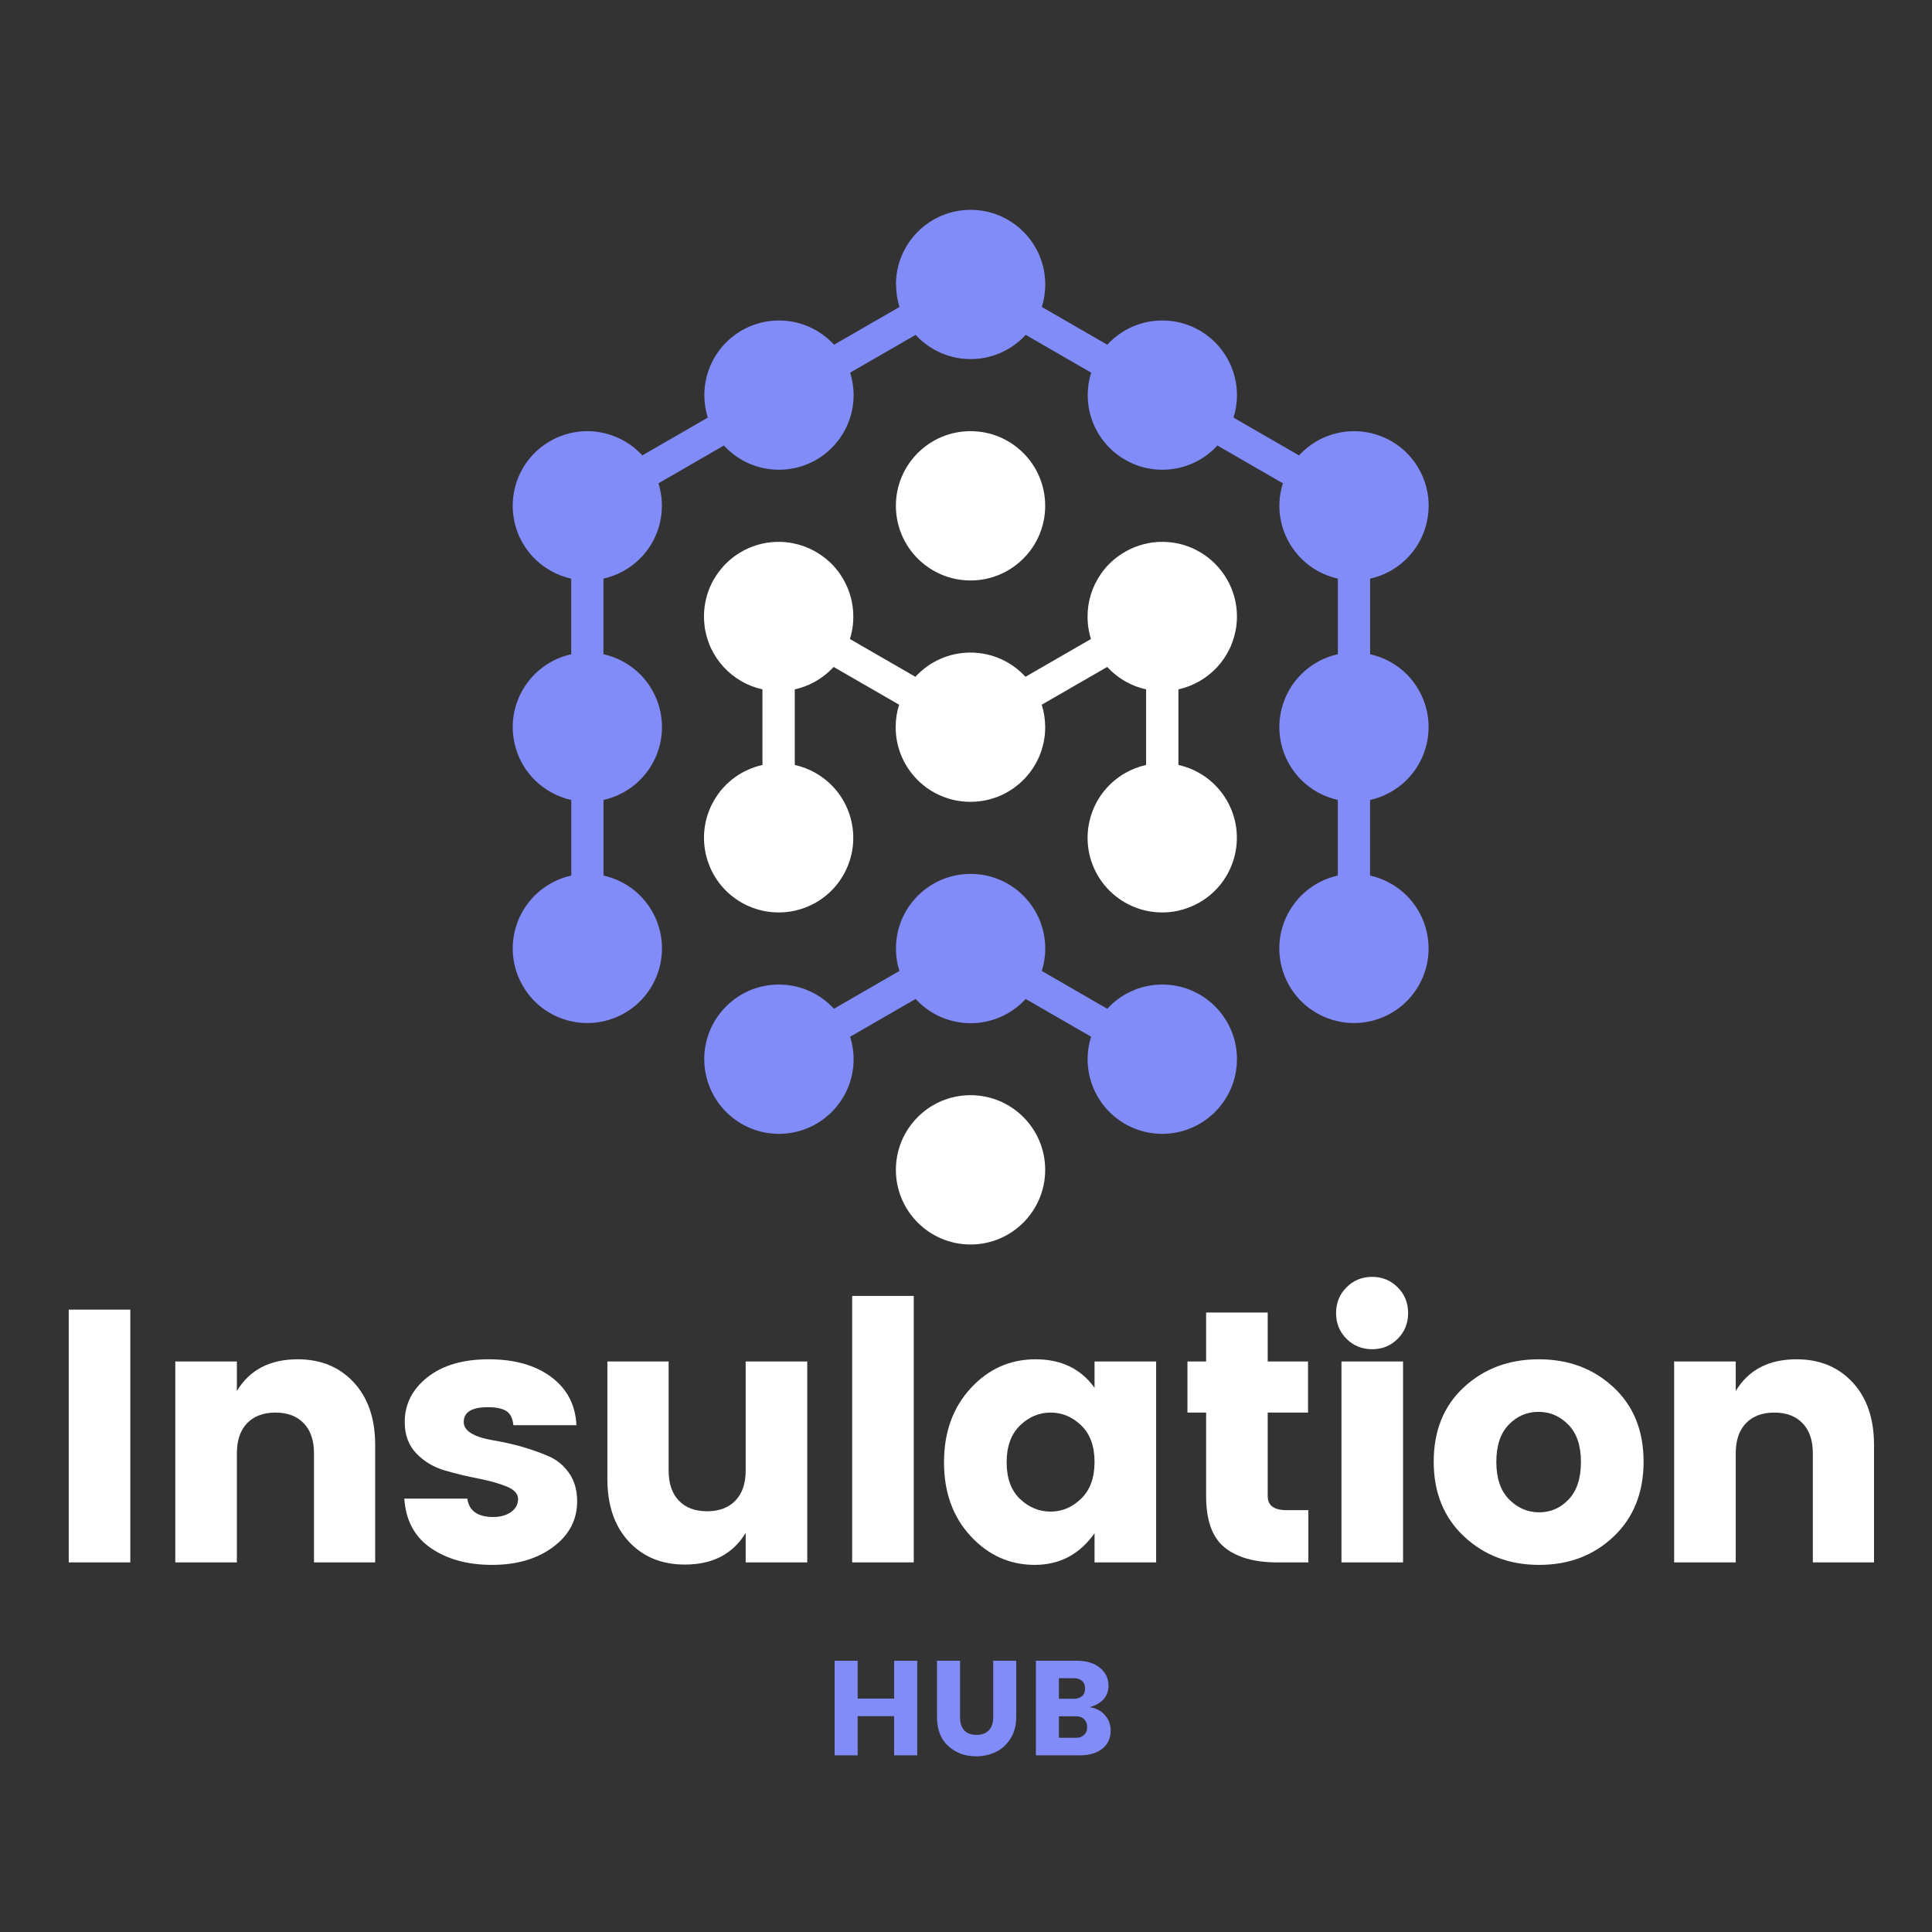
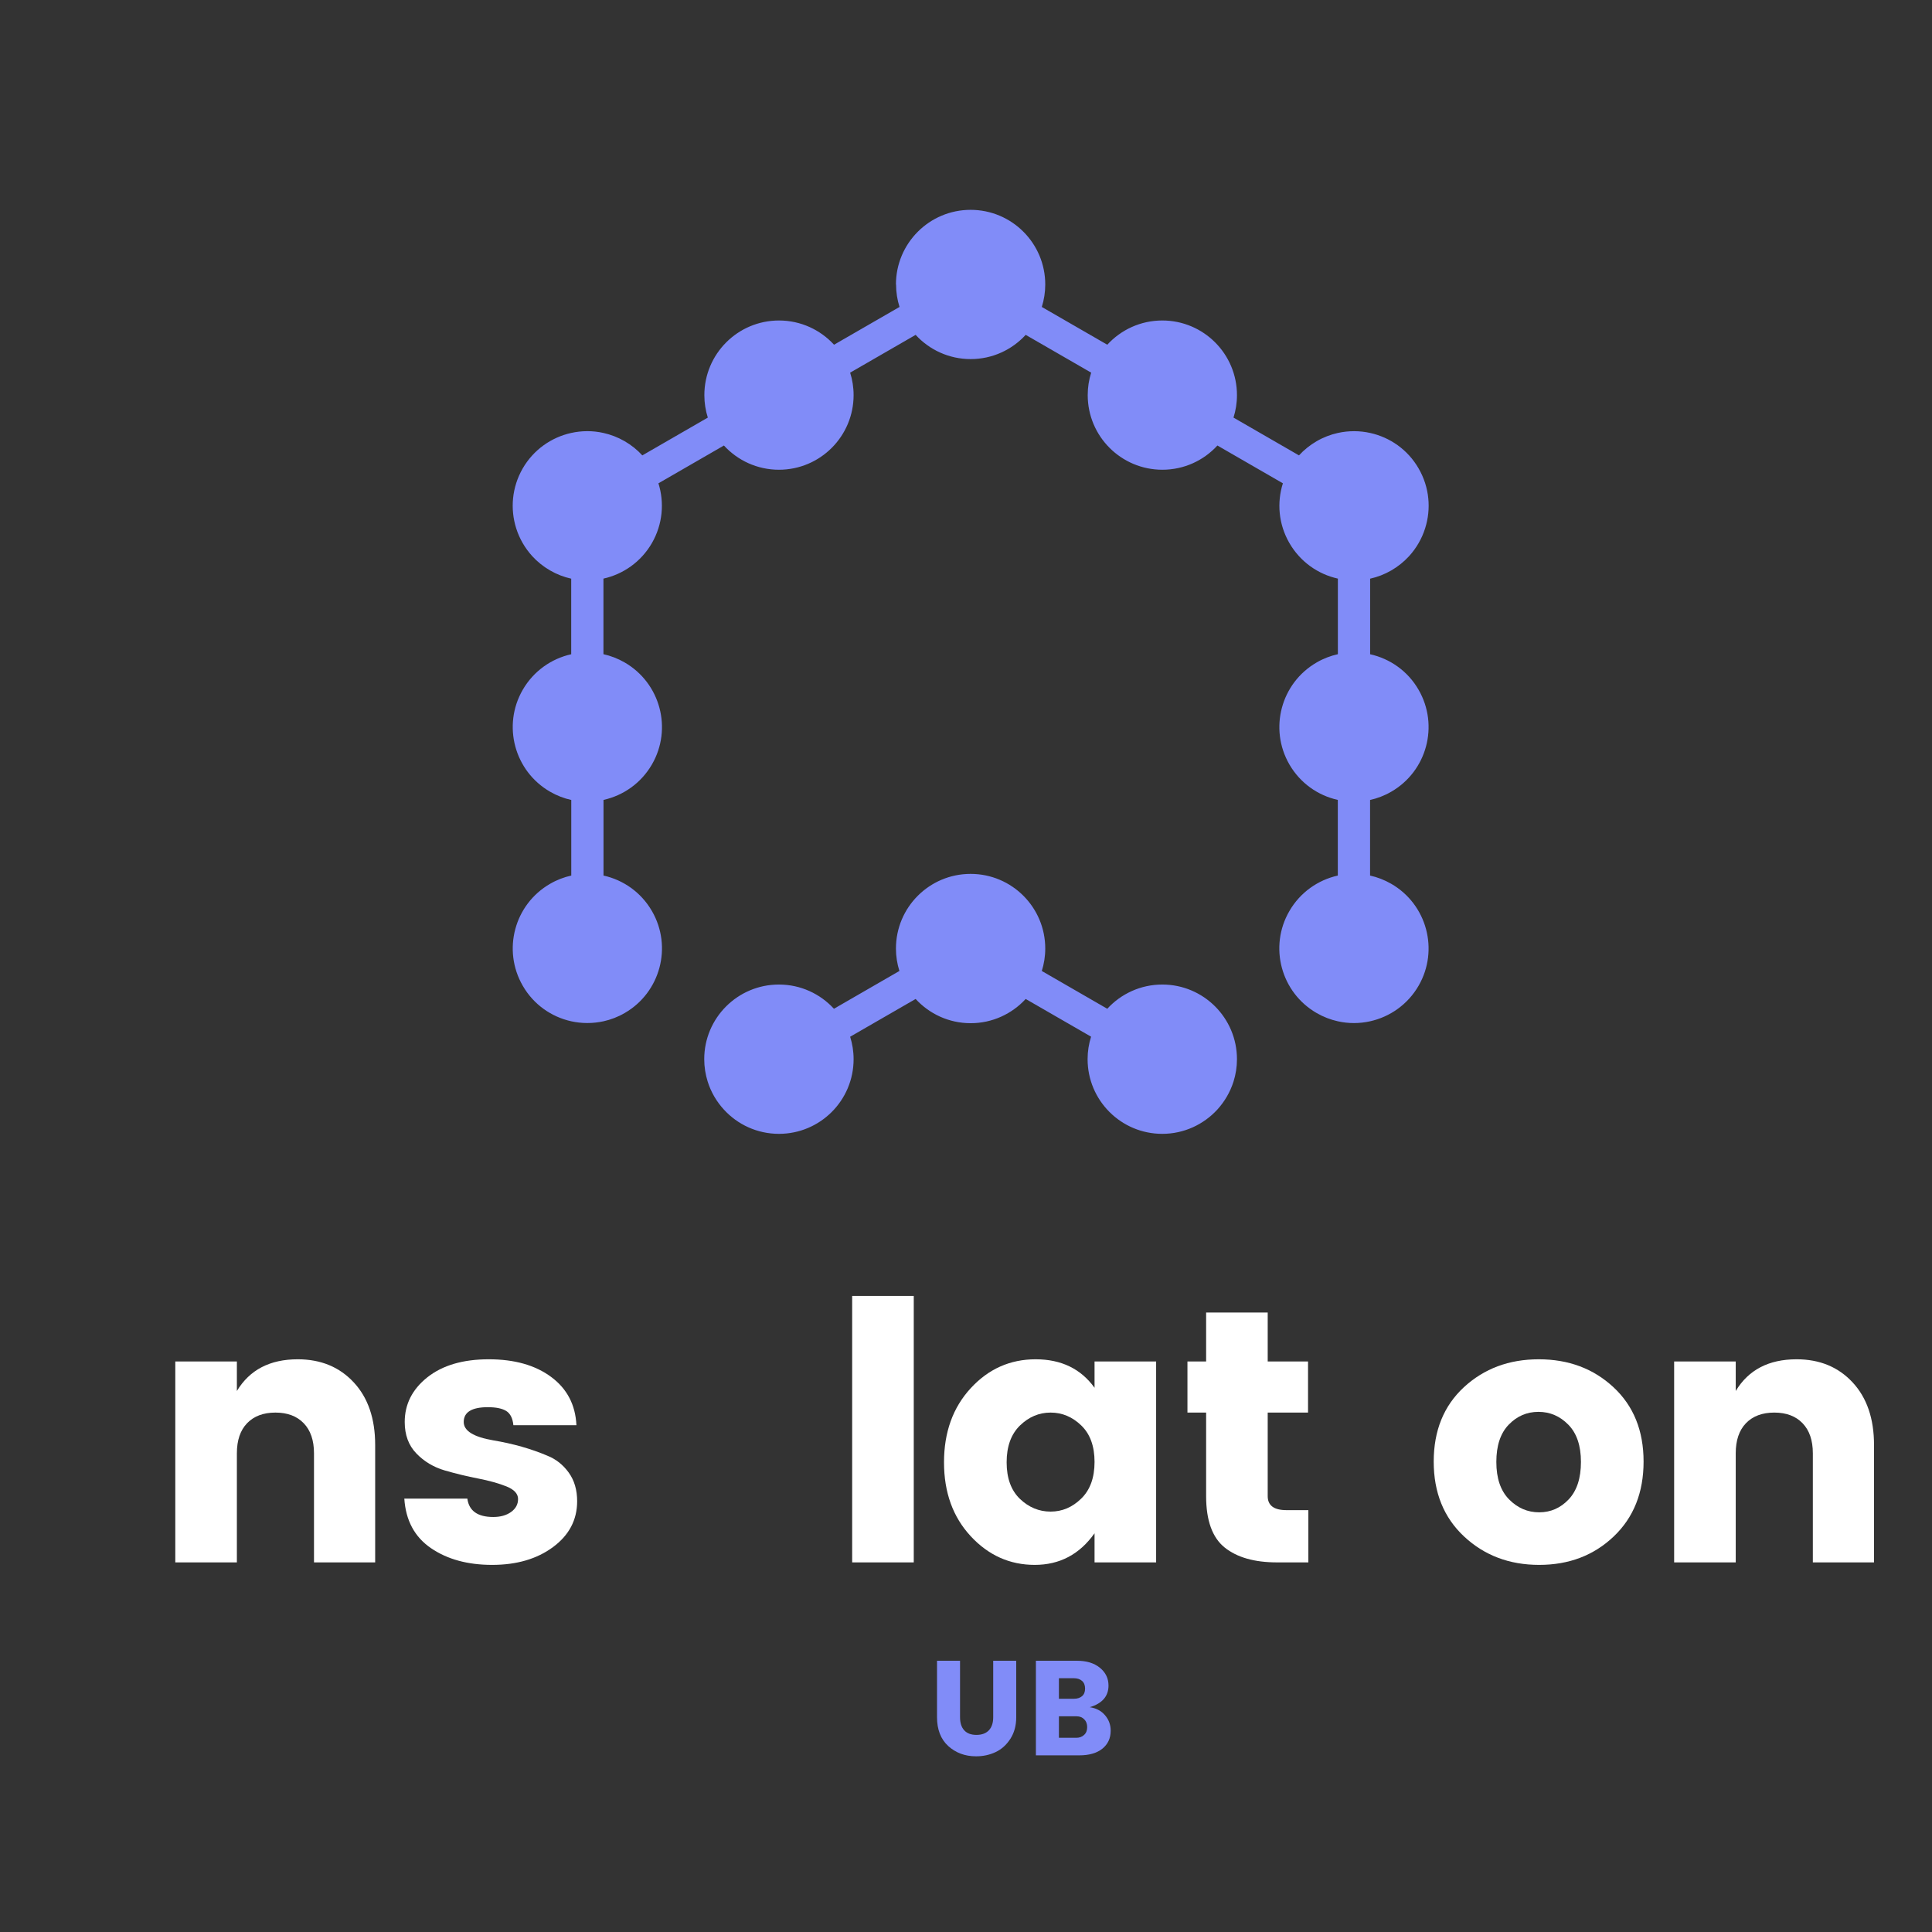
<svg xmlns="http://www.w3.org/2000/svg" width="500" zoomAndPan="magnify" viewBox="0 0 375 375" height="500" preserveAspectRatio="xMidYMid meet" version="1.0">
  <rect x="0" y="0" width="375" height="375" fill="#333333" stroke="none" />
  <defs>
    <g />
    <clipPath id="36fe6c0e3c">
      <path d="M 99.191 40.73 L 277.691 40.73 L 277.691 221 L 99.191 221 Z M 99.191 40.73 " clip-rule="nonzero" />
    </clipPath>
    <clipPath id="10f120a490">
-       <path d="M 136 83 L 241 83 L 241 241.73 L 136 241.73 Z M 136 83 " clip-rule="nonzero" />
-     </clipPath>
+       </clipPath>
  </defs>
  <g clip-path="url(#36fe6c0e3c)">
    <path fill="#818cf8" d="M 211.773 201.23 C 211.34 202.609 211.102 204.062 211.102 205.586 C 211.102 213.582 217.586 220.078 225.594 220.078 C 229.816 220.078 233.621 218.262 236.277 215.375 C 237.688 213.828 238.773 211.98 239.422 209.941 C 239.859 208.566 240.094 207.109 240.094 205.586 C 240.094 197.594 233.609 191.098 225.605 191.098 C 221.383 191.098 217.574 192.91 214.922 195.801 L 202.211 188.465 C 202.648 187.09 202.883 185.633 202.883 184.109 C 202.883 176.113 196.398 169.621 188.395 169.621 C 180.398 169.621 173.902 176.102 173.902 184.109 C 173.902 185.633 174.141 187.09 174.574 188.465 L 161.867 195.801 C 159.211 192.91 155.414 191.098 151.184 191.098 C 143.188 191.098 136.691 197.582 136.691 205.586 C 136.691 207.109 136.93 208.566 137.363 209.941 C 138.004 211.98 139.09 213.828 140.512 215.375 C 143.152 218.262 146.961 220.078 151.195 220.078 C 159.191 220.078 165.684 213.594 165.684 205.586 C 165.684 204.062 165.449 202.609 165.012 201.23 L 177.723 193.898 C 180.375 196.785 184.172 198.602 188.406 198.602 C 192.625 198.602 196.434 196.785 199.086 193.898 L 211.797 201.23 Z M 173.902 55.223 C 173.902 47.227 180.387 40.73 188.395 40.73 C 196.391 40.73 202.883 47.215 202.883 55.223 C 202.883 56.742 202.648 58.199 202.211 59.578 L 214.922 66.91 C 217.574 64.023 221.371 62.207 225.605 62.207 C 233.602 62.207 240.094 68.691 240.094 76.699 C 240.094 78.223 239.859 79.676 239.422 81.055 L 252.133 88.391 C 253.105 87.324 254.262 86.395 255.57 85.633 C 256.879 84.875 258.27 84.348 259.68 84.035 C 261.773 83.574 263.914 83.586 265.949 84.035 C 269.781 84.883 273.25 87.27 275.355 90.93 C 277.473 94.594 277.809 98.793 276.621 102.531 C 275.996 104.527 274.93 106.383 273.488 107.965 C 272.512 109.027 271.359 109.957 270.051 110.719 C 268.738 111.48 267.352 112.008 265.941 112.32 L 265.941 126.988 C 269.77 127.84 273.242 130.227 275.348 133.887 C 279.344 140.816 276.969 149.676 270.039 153.672 C 268.727 154.434 267.34 154.961 265.93 155.273 L 265.93 169.945 C 267.34 170.258 268.715 170.785 270.039 171.547 C 276.969 175.543 279.344 184.41 275.348 191.332 C 273.23 194.992 269.758 197.379 265.941 198.23 C 263.902 198.688 261.75 198.699 259.668 198.23 C 258.258 197.918 256.879 197.391 255.559 196.629 C 248.629 192.633 246.254 183.762 250.262 176.844 C 252.379 173.18 255.852 170.797 259.668 169.945 L 259.668 155.262 C 255.84 154.414 252.379 152.027 250.262 148.367 C 246.266 141.434 248.641 132.578 255.57 128.578 C 256.879 127.816 258.27 127.293 259.68 126.977 L 259.68 112.309 C 255.852 111.457 252.391 109.07 250.273 105.41 C 248.156 101.75 247.82 97.551 249.008 93.809 L 236.297 86.473 C 233.656 89.363 229.848 91.176 225.617 91.176 C 217.621 91.176 211.125 84.695 211.125 76.688 C 211.125 75.164 211.359 73.707 211.797 72.332 L 199.086 64.996 C 196.434 67.887 192.637 69.699 188.406 69.699 C 184.184 69.699 180.375 67.887 177.723 64.996 L 165.012 72.332 C 165.449 73.707 165.684 75.164 165.684 76.688 C 165.684 84.684 159.199 91.176 151.195 91.176 C 146.973 91.176 143.164 89.363 140.512 86.473 L 127.801 93.809 C 128.977 97.551 128.641 101.75 126.535 105.41 C 124.418 109.07 120.949 111.457 117.129 112.309 L 117.129 126.977 C 118.539 127.293 119.918 127.816 121.238 128.578 C 128.172 132.578 130.547 141.445 126.547 148.367 C 124.43 152.027 120.961 154.414 117.141 155.262 L 117.141 169.945 C 120.973 170.797 124.43 173.18 126.547 176.844 C 130.547 183.773 128.172 192.633 121.25 196.629 C 119.941 197.391 118.551 197.918 117.141 198.23 C 115.047 198.688 112.91 198.68 110.871 198.23 C 107.039 197.379 103.57 194.992 101.465 191.332 C 97.465 184.402 99.84 175.543 106.773 171.547 C 108.082 170.785 109.469 170.258 110.883 169.945 L 110.883 155.273 C 109.469 154.961 108.094 154.434 106.773 153.672 C 99.84 149.676 97.465 140.809 101.465 133.887 C 103.582 130.227 107.051 127.84 110.871 126.988 L 110.871 112.32 C 109.461 112.008 108.082 111.48 106.762 110.719 C 105.449 109.957 104.297 109.027 103.324 107.965 C 101.879 106.383 100.816 104.527 100.188 102.531 C 99.012 98.793 99.348 94.594 101.453 90.93 C 103.57 87.27 107.039 84.883 110.859 84.035 C 112.898 83.586 115.047 83.562 117.129 84.035 C 118.539 84.348 119.918 84.875 121.238 85.633 C 122.551 86.395 123.703 87.324 124.676 88.391 L 137.387 81.055 C 136.949 79.676 136.715 78.223 136.715 76.699 C 136.715 68.703 143.199 62.207 151.207 62.207 C 155.426 62.207 159.234 64.023 161.887 66.91 L 174.598 59.578 C 174.16 58.199 173.926 56.742 173.926 55.223 Z M 173.902 55.223 " fill-opacity="1" fill-rule="evenodd" />
  </g>
  <g clip-path="url(#10f120a490)">
    <path fill="#ffffff" d="M 188.383 241.555 C 180.387 241.555 173.891 235.07 173.891 227.066 C 173.891 219.07 180.375 212.574 188.383 212.574 C 196.379 212.574 202.871 219.059 202.871 227.066 C 202.871 235.059 196.391 241.555 188.383 241.555 Z M 188.383 155.633 C 196.379 155.633 202.871 149.148 202.871 141.145 C 202.871 139.621 202.637 138.164 202.199 136.785 L 214.91 129.453 C 216.008 130.652 217.273 131.625 218.652 132.375 L 218.66 132.387 L 218.672 132.398 L 218.707 132.41 C 219.871 133.035 221.125 133.516 222.457 133.809 L 222.457 148.477 C 221.047 148.793 219.668 149.316 218.348 150.078 C 211.418 154.078 209.043 162.945 213.039 169.867 C 215.156 173.527 218.629 175.914 222.445 176.762 C 224.484 177.211 226.637 177.234 228.719 176.762 C 230.129 176.449 231.508 175.922 232.828 175.164 C 239.758 171.164 242.133 162.297 238.137 155.375 C 236.02 151.715 232.547 149.328 228.73 148.477 L 228.73 133.809 C 230.141 133.496 231.516 132.969 232.84 132.207 C 235.457 130.695 237.43 128.488 238.648 125.949 L 238.684 125.879 C 238.719 125.801 238.75 125.723 238.797 125.656 L 238.887 125.453 L 238.918 125.363 C 238.965 125.277 238.996 125.188 239.031 125.086 L 239.043 125.051 C 239.379 124.211 239.637 123.34 239.816 122.43 L 239.824 122.352 L 239.871 122.117 L 239.906 121.949 L 239.926 121.816 C 239.938 121.727 239.949 121.625 239.973 121.535 L 239.973 121.492 C 240.219 119.566 240.082 117.57 239.523 115.645 L 239.523 115.621 L 239.5 115.555 L 239.48 115.488 L 239.434 115.367 L 239.41 115.297 L 239.355 115.129 L 239.332 115.051 C 238.941 113.875 238.395 112.766 237.73 111.75 L 237.723 111.727 L 237.664 111.648 L 237.652 111.637 C 236.434 109.801 234.855 108.32 233.062 107.246 C 230.969 105.98 228.527 105.23 225.906 105.176 L 225.594 105.176 C 225.469 105.176 225.348 105.176 225.223 105.176 C 224.742 105.188 224.25 105.219 223.77 105.289 L 223.723 105.289 C 223.621 105.297 223.512 105.32 223.41 105.332 L 223.355 105.344 C 223.277 105.355 223.195 105.367 223.109 105.387 L 222.93 105.422 L 222.781 105.457 C 220.453 105.914 218.336 106.922 216.555 108.344 L 216.469 108.41 L 216.309 108.535 L 216.152 108.668 L 216.062 108.746 C 215.996 108.805 215.93 108.859 215.863 108.926 L 215.816 108.961 C 215.223 109.496 214.676 110.09 214.195 110.707 L 214.148 110.762 C 214.094 110.832 214.035 110.91 213.98 110.977 L 213.891 111.098 L 213.789 111.246 C 213.734 111.324 213.68 111.402 213.633 111.48 L 213.613 111.512 C 212.02 113.844 211.094 116.641 211.094 119.676 C 211.094 119.922 211.102 120.156 211.113 120.406 L 211.113 120.449 C 211.113 120.539 211.125 120.641 211.137 120.73 L 211.137 120.773 C 211.148 120.875 211.148 120.977 211.16 121.078 L 211.16 121.121 C 211.262 122.129 211.461 123.094 211.754 124.031 L 199.043 131.367 C 196.398 128.477 192.594 126.664 188.359 126.664 C 184.137 126.664 180.332 128.477 177.676 131.367 L 164.969 124.031 C 165.258 123.102 165.461 122.129 165.562 121.121 L 165.562 121.078 C 165.574 120.977 165.582 120.875 165.582 120.773 L 165.582 120.73 C 165.594 120.641 165.594 120.539 165.605 120.449 L 165.605 120.406 C 165.617 120.168 165.629 119.922 165.629 119.676 C 165.629 116.652 164.699 113.844 163.109 111.512 L 163.086 111.48 C 163.031 111.402 162.973 111.324 162.93 111.246 L 162.828 111.098 L 162.738 110.977 C 162.684 110.91 162.629 110.832 162.57 110.762 L 162.527 110.707 C 162.035 110.09 161.496 109.496 160.902 108.961 L 160.859 108.926 C 160.789 108.871 160.723 108.805 160.656 108.746 L 160.566 108.668 L 160.41 108.535 L 160.254 108.41 L 160.164 108.344 C 158.383 106.922 156.254 105.902 153.938 105.457 L 153.793 105.422 L 153.613 105.387 C 153.535 105.375 153.457 105.367 153.367 105.344 L 153.309 105.332 C 153.211 105.32 153.098 105.297 152.996 105.289 L 152.953 105.289 C 152.469 105.23 151.977 105.188 151.496 105.176 C 151.375 105.176 151.25 105.176 151.125 105.176 L 150.812 105.176 C 148.203 105.23 145.75 105.98 143.656 107.246 C 141.867 108.32 140.289 109.801 139.066 111.637 L 139.055 111.648 L 139 111.727 L 138.988 111.75 C 138.316 112.766 137.777 113.875 137.387 115.051 L 137.363 115.129 L 137.309 115.297 L 137.285 115.367 L 137.254 115.488 L 137.207 115.621 L 137.207 115.645 C 136.648 117.57 136.512 119.566 136.762 121.492 L 136.762 121.535 C 136.77 121.625 136.781 121.727 136.793 121.816 L 136.816 121.949 L 136.848 122.117 L 136.895 122.352 L 136.906 122.43 C 137.086 123.34 137.344 124.211 137.68 125.051 L 137.688 125.086 C 137.723 125.176 137.77 125.277 137.801 125.363 L 137.836 125.453 L 137.926 125.656 C 137.957 125.734 137.992 125.812 138.035 125.879 L 138.07 125.949 C 139.289 128.477 141.262 130.695 143.883 132.207 C 145.191 132.969 146.582 133.496 147.992 133.809 L 147.992 148.477 C 144.16 149.328 140.691 151.715 138.586 155.375 C 134.586 162.309 136.961 171.164 143.895 175.164 C 145.203 175.926 146.59 176.449 148.004 176.766 C 150.098 177.223 152.234 177.211 154.273 176.766 C 158.102 175.914 161.574 173.527 163.68 169.867 C 167.676 162.934 165.305 154.078 158.371 150.078 C 157.062 149.316 155.672 148.793 154.262 148.477 L 154.262 133.809 C 155.582 133.516 156.848 133.035 158.016 132.41 L 158.047 132.398 L 158.07 132.375 C 159.445 131.625 160.711 130.641 161.809 129.453 L 174.52 136.785 C 174.082 138.164 173.848 139.621 173.848 141.145 C 173.848 149.137 180.332 155.633 188.336 155.633 Z M 188.383 112.668 C 180.387 112.668 173.891 106.184 173.891 98.176 C 173.891 90.18 180.375 83.688 188.383 83.688 C 196.379 83.688 202.871 90.168 202.871 98.176 C 202.871 106.172 196.391 112.668 188.383 112.668 Z M 188.383 112.668 " fill-opacity="1" fill-rule="evenodd" />
  </g>
  <g fill="#ffffff" fill-opacity="1">
    <g transform="translate(8.105, 303.259)">
      <g>
-         <path d="M 5.234 0 L 5.234 -49.062 L 17.188 -49.062 L 17.188 0 Z M 5.234 0 " />
-       </g>
+         </g>
    </g>
  </g>
  <g fill="#ffffff" fill-opacity="1">
    <g transform="translate(28.79, 303.259)">
      <g>
        <path d="M 17.188 -39 L 17.188 -33.266 C 19.656 -37.367 23.594 -39.422 29 -39.422 C 33.477 -39.422 37.102 -37.926 39.875 -34.938 C 42.645 -31.957 44.031 -27.906 44.031 -22.781 L 44.031 0 L 32.156 0 L 32.156 -21.172 C 32.156 -23.691 31.488 -25.641 30.156 -27.016 C 28.832 -28.391 27.004 -29.078 24.672 -29.078 C 22.336 -29.078 20.504 -28.391 19.172 -27.016 C 17.848 -25.641 17.188 -23.691 17.188 -21.172 L 17.188 0 L 5.234 0 L 5.234 -39 Z M 17.188 -39 " />
      </g>
    </g>
  </g>
  <g fill="#ffffff" fill-opacity="1">
    <g transform="translate(75.962, 303.259)">
      <g>
        <path d="M 2.594 -27.25 C 2.594 -30.695 4.055 -33.586 6.984 -35.922 C 9.922 -38.254 13.895 -39.422 18.906 -39.422 C 23.914 -39.422 27.957 -38.273 31.031 -35.984 C 34.102 -33.703 35.734 -30.582 35.922 -26.625 L 23.688 -26.625 C 23.551 -27.977 23.086 -28.898 22.297 -29.391 C 21.504 -29.879 20.316 -30.125 18.734 -30.125 C 15.609 -30.125 14.047 -29.164 14.047 -27.25 C 14.047 -25.531 15.957 -24.344 19.781 -23.688 C 23.645 -23.039 27.16 -22.039 30.328 -20.688 C 31.961 -20.031 33.328 -18.945 34.422 -17.438 C 35.516 -15.926 36.062 -14.07 36.062 -11.875 C 36.062 -8.25 34.5 -5.281 31.375 -2.969 C 28.258 -0.664 24.32 0.484 19.562 0.484 C 14.812 0.484 10.852 -0.598 7.688 -2.766 C 4.52 -4.93 2.797 -8.133 2.516 -12.375 L 14.75 -12.375 C 15.07 -10 16.75 -8.812 19.781 -8.812 C 21.176 -8.812 22.328 -9.133 23.234 -9.781 C 24.141 -10.438 24.594 -11.273 24.594 -12.297 C 24.594 -13.328 23.836 -14.145 22.328 -14.75 C 20.816 -15.352 18.988 -15.863 16.844 -16.281 C 14.695 -16.695 12.539 -17.219 10.375 -17.844 C 8.207 -18.477 6.367 -19.578 4.859 -21.141 C 3.348 -22.703 2.594 -24.738 2.594 -27.25 Z M 2.594 -27.25 " />
      </g>
    </g>
  </g>
  <g fill="#ffffff" fill-opacity="1">
    <g transform="translate(113, 303.259)">
      <g>
-         <path d="M 31.734 -39 L 43.688 -39 L 43.688 0 L 31.734 0 L 31.734 -5.734 C 29.266 -1.629 25.328 0.422 19.922 0.422 C 15.441 0.422 11.816 -1.066 9.047 -4.047 C 6.273 -7.035 4.891 -11.094 4.891 -16.219 L 4.891 -39 L 16.781 -39 L 16.781 -17.828 C 16.781 -15.305 17.441 -13.359 18.766 -11.984 C 20.086 -10.609 21.914 -9.922 24.25 -9.922 C 26.582 -9.922 28.41 -10.609 29.734 -11.984 C 31.066 -13.359 31.734 -15.305 31.734 -17.828 Z M 31.734 -39 " />
-       </g>
+         </g>
    </g>
  </g>
  <g fill="#ffffff" fill-opacity="1">
    <g transform="translate(160.172, 303.259)">
      <g>
        <path d="M 5.234 0 L 5.234 -51.719 L 17.188 -51.719 L 17.188 0 Z M 5.234 0 " />
      </g>
    </g>
  </g>
  <g fill="#ffffff" fill-opacity="1">
    <g transform="translate(180.857, 303.259)">
      <g>
        <path d="M 29 -12.375 C 30.727 -14.051 31.594 -16.426 31.594 -19.5 C 31.594 -22.57 30.727 -24.938 29 -26.594 C 27.281 -28.25 25.301 -29.078 23.062 -29.078 C 20.82 -29.078 18.836 -28.238 17.109 -26.562 C 15.391 -24.883 14.531 -22.504 14.531 -19.422 C 14.531 -16.348 15.391 -13.984 17.109 -12.328 C 18.836 -10.68 20.82 -9.859 23.062 -9.859 C 25.301 -9.859 27.281 -10.695 29 -12.375 Z M 7.547 -5.094 C 4.098 -8.82 2.375 -13.598 2.375 -19.422 C 2.375 -25.254 4.098 -30.047 7.547 -33.797 C 10.992 -37.547 15.195 -39.422 20.156 -39.422 C 25.125 -39.422 28.938 -37.578 31.594 -33.891 L 31.594 -39 L 43.547 -39 L 43.547 0 L 31.594 0 L 31.594 -5.656 C 28.695 -1.562 24.828 0.484 19.984 0.484 C 15.141 0.484 10.992 -1.375 7.547 -5.094 Z M 7.547 -5.094 " />
      </g>
    </g>
  </g>
  <g fill="#ffffff" fill-opacity="1">
    <g transform="translate(227.889, 303.259)">
      <g>
        <path d="M 21.812 -10.141 L 26.062 -10.141 L 26.062 0 L 19.984 0 C 15.609 0 12.219 -0.961 9.812 -2.891 C 7.414 -4.828 6.219 -8.148 6.219 -12.859 L 6.219 -29.078 L 2.594 -29.078 L 2.594 -39 L 6.219 -39 L 6.219 -48.5 L 18.172 -48.5 L 18.172 -39 L 26 -39 L 26 -29.078 L 18.172 -29.078 L 18.172 -12.859 C 18.172 -11.047 19.383 -10.141 21.812 -10.141 Z M 21.812 -10.141 " />
      </g>
    </g>
  </g>
  <g fill="#ffffff" fill-opacity="1">
    <g transform="translate(255.144, 303.259)">
      <g>
-         <path d="M 16.141 -43.391 C 14.797 -42.047 13.145 -41.375 11.188 -41.375 C 9.227 -41.375 7.57 -42.047 6.219 -43.391 C 4.863 -44.742 4.188 -46.41 4.188 -48.391 C 4.188 -50.379 4.863 -52.047 6.219 -53.391 C 7.57 -54.742 9.227 -55.422 11.188 -55.422 C 13.145 -55.422 14.797 -54.742 16.141 -53.391 C 17.492 -52.047 18.172 -50.379 18.172 -48.391 C 18.172 -46.41 17.492 -44.742 16.141 -43.391 Z M 5.234 0 L 5.234 -39 L 17.188 -39 L 17.188 0 Z M 5.234 0 " />
-       </g>
+         </g>
    </g>
  </g>
  <g fill="#ffffff" fill-opacity="1">
    <g transform="translate(275.829, 303.259)">
      <g>
        <path d="M 28.656 -12.234 C 30.238 -13.91 31.031 -16.332 31.031 -19.5 C 31.031 -22.664 30.211 -25.078 28.578 -26.734 C 26.953 -28.391 25.02 -29.219 22.781 -29.219 C 20.539 -29.219 18.617 -28.391 17.016 -26.734 C 15.41 -25.078 14.609 -22.664 14.609 -19.5 C 14.609 -16.332 15.43 -13.91 17.078 -12.234 C 18.734 -10.555 20.68 -9.719 22.922 -9.719 C 25.16 -9.719 27.07 -10.555 28.656 -12.234 Z M 8.344 -5.031 C 4.414 -8.707 2.453 -13.551 2.453 -19.562 C 2.453 -25.57 4.406 -30.383 8.312 -34 C 12.227 -37.613 17.07 -39.422 22.844 -39.422 C 28.625 -39.422 33.457 -37.613 37.344 -34 C 41.238 -30.383 43.188 -25.57 43.188 -19.562 C 43.188 -13.551 41.254 -8.707 37.391 -5.031 C 33.523 -1.352 28.703 0.484 22.922 0.484 C 17.141 0.484 12.281 -1.352 8.344 -5.031 Z M 8.344 -5.031 " />
      </g>
    </g>
  </g>
  <g fill="#ffffff" fill-opacity="1">
    <g transform="translate(319.716, 303.259)">
      <g>
        <path d="M 17.188 -39 L 17.188 -33.266 C 19.656 -37.367 23.594 -39.422 29 -39.422 C 33.477 -39.422 37.102 -37.926 39.875 -34.938 C 42.645 -31.957 44.031 -27.906 44.031 -22.781 L 44.031 0 L 32.156 0 L 32.156 -21.172 C 32.156 -23.691 31.488 -25.641 30.156 -27.016 C 28.832 -28.391 27.004 -29.078 24.672 -29.078 C 22.336 -29.078 20.504 -28.391 19.172 -27.016 C 17.848 -25.641 17.188 -23.691 17.188 -21.172 L 17.188 0 L 5.234 0 L 5.234 -39 Z M 17.188 -39 " />
      </g>
    </g>
  </g>
  <g fill="#818cf8" fill-opacity="1">
    <g transform="translate(160.032, 340.711)">
      <g>
-         <path d="M 13.516 -18.359 L 18 -18.359 L 18 0 L 13.516 0 L 13.516 -7.609 L 6.438 -7.609 L 6.438 0 L 1.969 0 L 1.969 -18.359 L 6.438 -18.359 L 6.438 -11.016 L 13.516 -11.016 Z M 13.516 -18.359 " />
-       </g>
+         </g>
    </g>
  </g>
  <g fill="#818cf8" fill-opacity="1">
    <g transform="translate(179.984, 340.711)">
      <g>
        <path d="M 1.891 -7.406 L 1.891 -18.359 L 6.359 -18.359 L 6.359 -7.406 C 6.359 -6.301 6.629 -5.453 7.172 -4.859 C 7.711 -4.266 8.504 -3.969 9.547 -3.969 C 10.586 -3.969 11.391 -4.266 11.953 -4.859 C 12.516 -5.453 12.797 -6.301 12.797 -7.406 L 12.797 -18.359 L 17.266 -18.359 L 17.266 -7.406 C 17.266 -5.781 16.883 -4.379 16.125 -3.203 C 15.363 -2.023 14.406 -1.164 13.25 -0.625 C 12.094 -0.082 10.832 0.188 9.469 0.188 C 7.344 0.188 5.547 -0.473 4.078 -1.797 C 2.617 -3.129 1.891 -5 1.891 -7.406 Z M 1.891 -7.406 " />
      </g>
    </g>
  </g>
  <g fill="#818cf8" fill-opacity="1">
    <g transform="translate(199.098, 340.711)">
      <g>
        <path d="M 1.969 -18.359 L 9.938 -18.359 C 11.801 -18.359 13.285 -17.906 14.391 -17 C 15.504 -16.094 16.062 -14.941 16.062 -13.547 C 16.062 -11.473 14.848 -10.07 12.422 -9.344 C 13.66 -9.164 14.645 -8.648 15.375 -7.797 C 16.113 -6.941 16.484 -5.938 16.484 -4.781 C 16.484 -3.32 15.945 -2.16 14.875 -1.297 C 13.801 -0.43 12.305 0 10.391 0 L 1.969 0 Z M 6.438 -14.969 L 6.438 -10.984 L 9.359 -10.984 C 10.004 -10.984 10.523 -11.148 10.922 -11.484 C 11.316 -11.816 11.516 -12.305 11.516 -12.953 C 11.516 -13.609 11.316 -14.109 10.922 -14.453 C 10.523 -14.797 10.004 -14.969 9.359 -14.969 Z M 6.438 -3.406 L 9.812 -3.406 C 10.414 -3.406 10.914 -3.586 11.312 -3.953 C 11.719 -4.316 11.922 -4.82 11.922 -5.469 C 11.922 -6.113 11.727 -6.625 11.344 -7 C 10.969 -7.383 10.473 -7.578 9.859 -7.578 L 6.438 -7.578 Z M 6.438 -3.406 " />
      </g>
    </g>
  </g>
</svg>